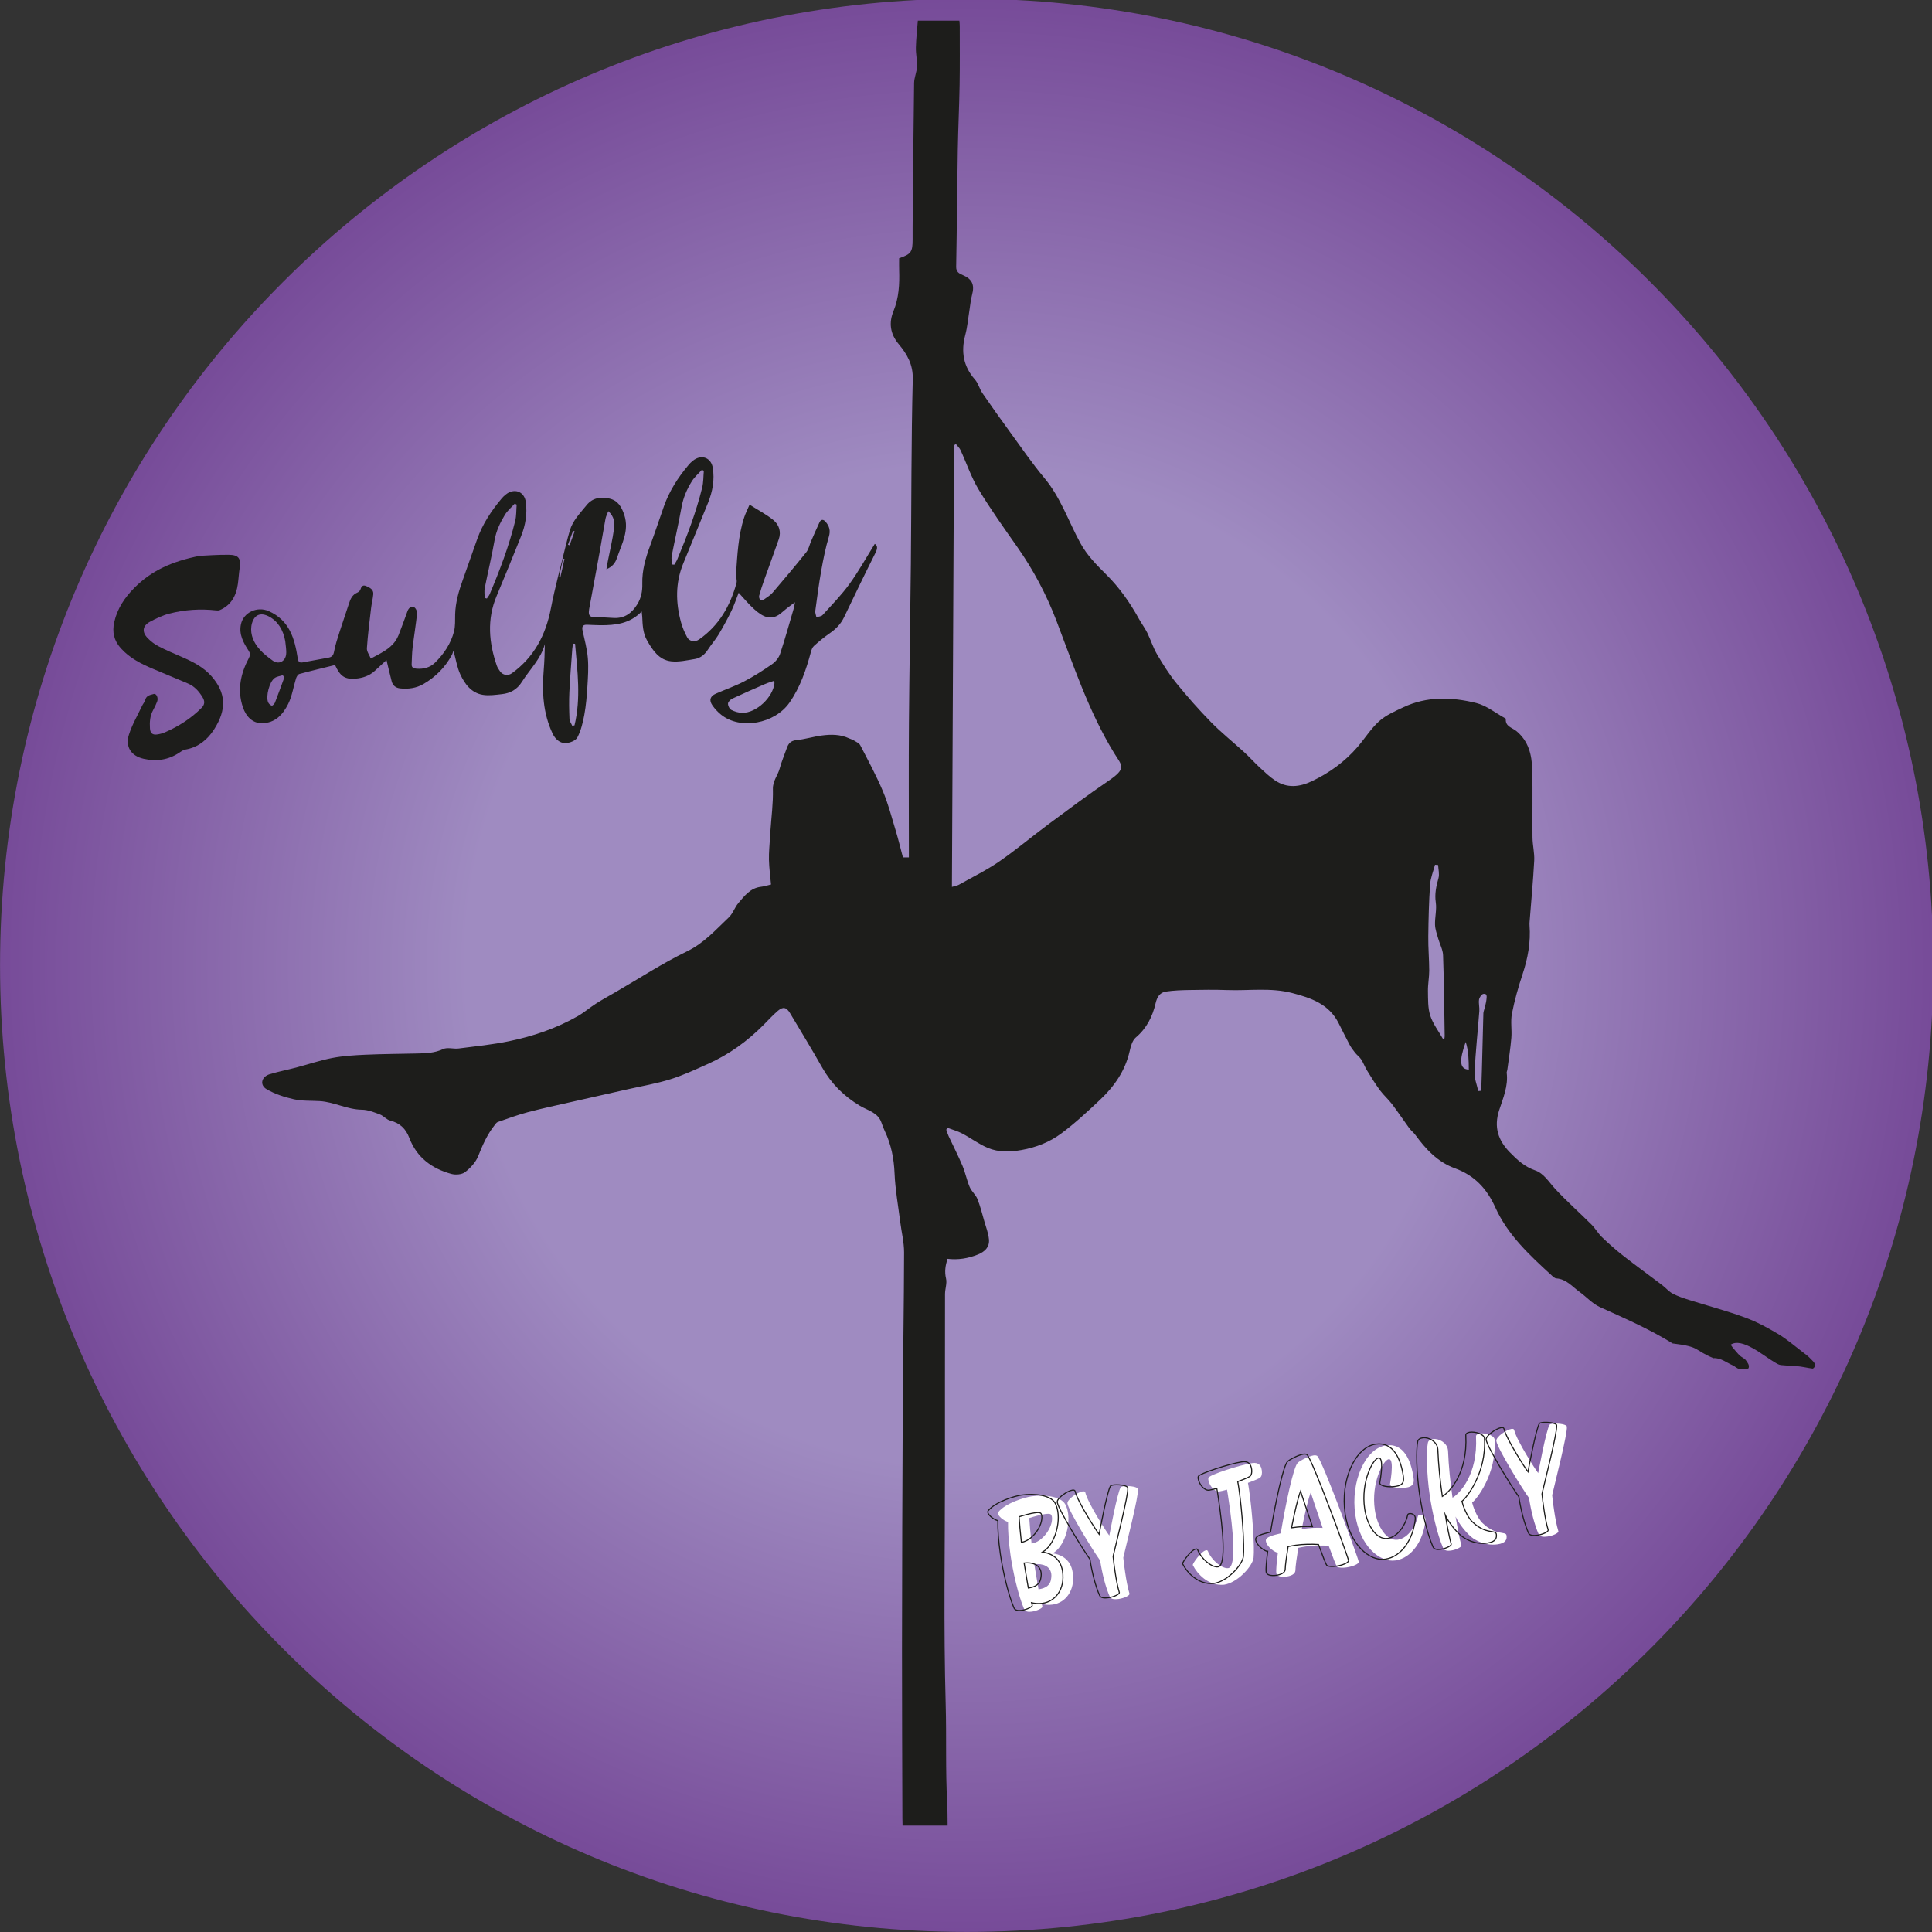
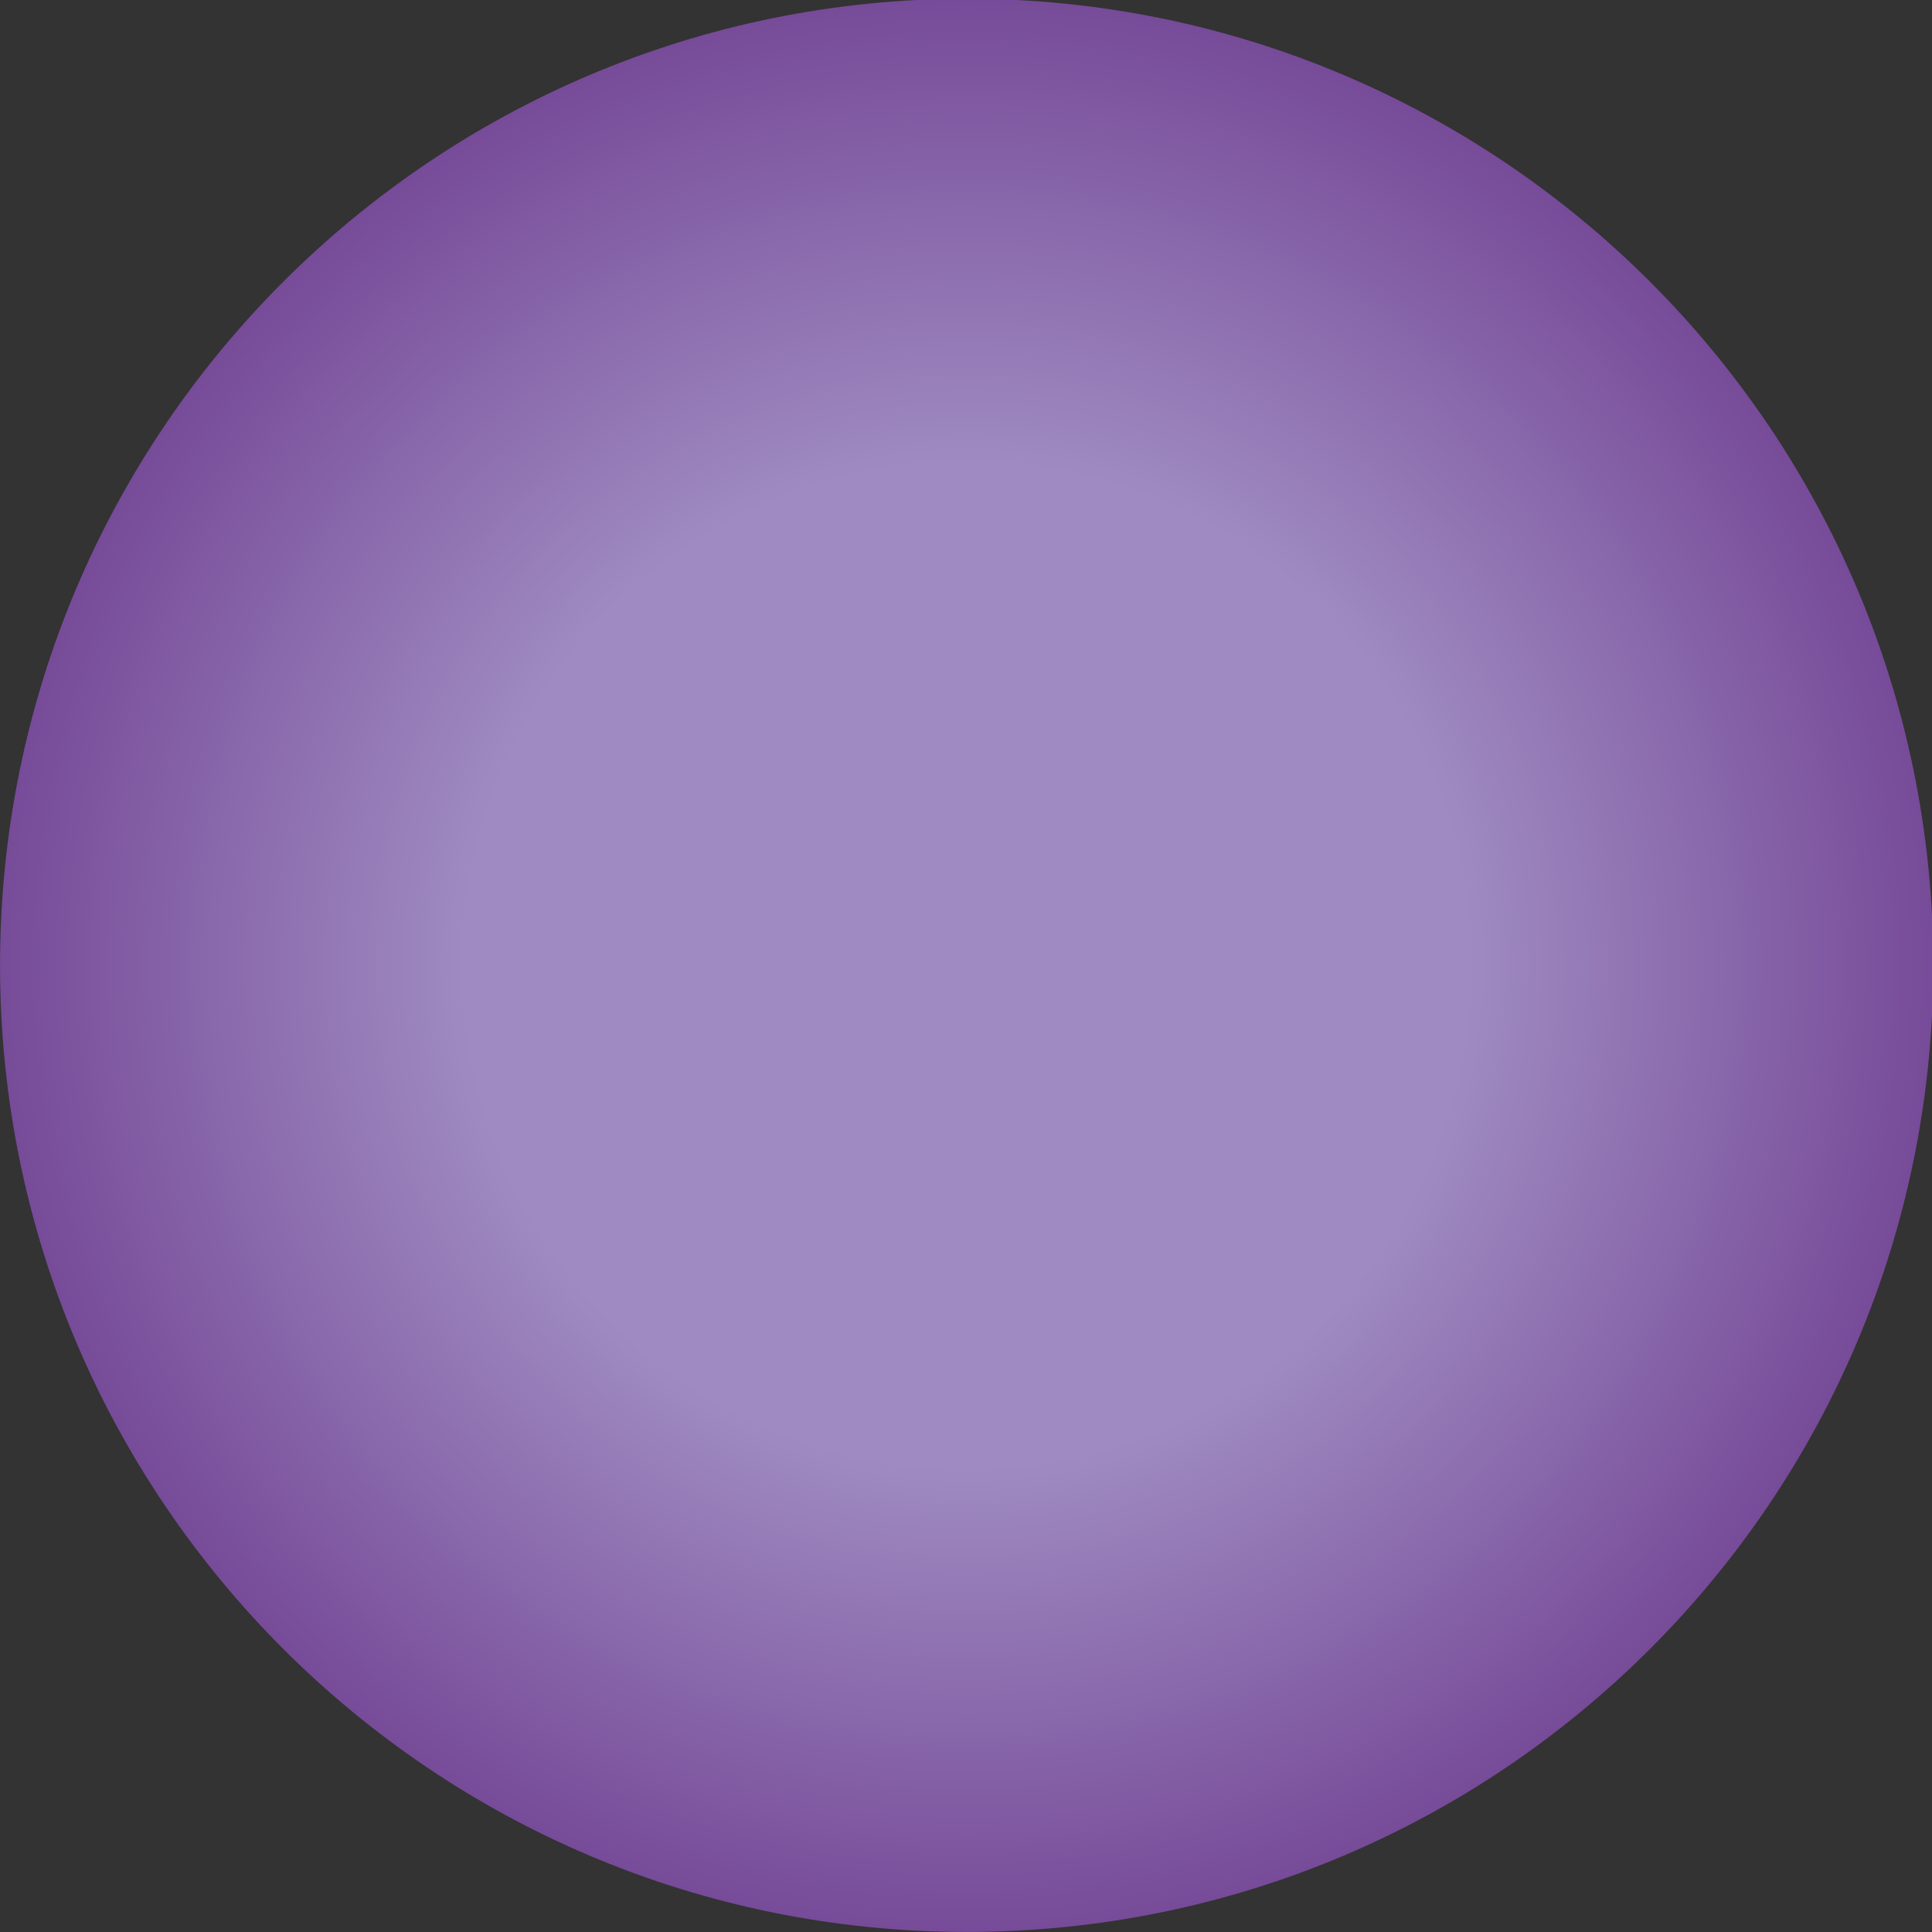
<svg xmlns="http://www.w3.org/2000/svg" xmlns:ns1="http://www.inkscape.org/namespaces/inkscape" xmlns:ns2="http://sodipodi.sourceforge.net/DTD/sodipodi-0.dtd" width="189.468mm" height="189.467mm" viewBox="0 0 189.468 189.467" version="1.1" id="svg636" ns1:version="1.2.1 (9c6d41e410, 2022-07-14)" ns2:docname="LOGO Soulflybyjacky.svg">
  <rect x="0" y="0" width="189.468" height="189.467" fill="#333333" stroke="none" />
  <ns2:namedview id="namedview638" pagecolor="#505050" bordercolor="#eeeeee" borderopacity="1" ns1:showpageshadow="0" ns1:pageopacity="0" ns1:pagecheckerboard="0" ns1:deskcolor="#505050" ns1:document-units="mm" showgrid="false" ns1:zoom="0.37282197" ns1:cx="202.50952" ns1:cy="340.64516" ns1:window-width="1920" ns1:window-height="1017" ns1:window-x="-8" ns1:window-y="-8" ns1:window-maximized="1" ns1:current-layer="layer1" />
  <defs id="defs633">
    <clipPath clipPathUnits="userSpaceOnUse" id="clipPath334">
-       <path d="M 0,573.336 H 575.216 V 0 H 0 Z" id="path332" />
-     </clipPath>
+       </clipPath>
    <clipPath clipPathUnits="userSpaceOnUse" id="clipPath312">
      <path d="M 18.942,287.182 C 18.942,138.874 139.17,18.645 287.479,18.645 v 0 c 148.308,0 268.537,120.229 268.537,268.537 v 0 c 0,148.307 -120.229,268.536 -268.537,268.536 v 0 C 139.17,555.718 18.942,435.489 18.942,287.182" id="path310" />
    </clipPath>
    <radialGradient fx="0" fy="0" cx="0" cy="0" r="1" gradientUnits="userSpaceOnUse" gradientTransform="matrix(268.536,0,0,-268.536,287.479,287.181)" spreadMethod="pad" id="radialGradient324">
      <stop style="stop-opacity:1;stop-color:#9f8bc1" offset="0" id="stop318" />
      <stop style="stop-opacity:1;stop-color:#9f8bc1" offset="0.513" id="stop320" />
      <stop style="stop-opacity:1;stop-color:#764a98" offset="1" id="stop322" />
    </radialGradient>
  </defs>
  <g ns1:label="Ebene 1" ns1:groupmode="layer" id="layer1" transform="translate(-9.439,-44.948)">
    <g id="g306" transform="matrix(0.353,0,0,-0.353,2.757,240.992)">
      <g id="g308" clip-path="url(#clipPath312)">
        <g id="g314">
          <g id="g316">
            <path d="M 18.942,287.182 C 18.942,138.874 139.17,18.645 287.479,18.645 v 0 c 148.308,0 268.537,120.229 268.537,268.537 v 0 c 0,148.307 -120.229,268.536 -268.537,268.536 v 0 C 139.17,555.718 18.942,435.489 18.942,287.182" style="fill:url(#radialGradient324);stroke:none" id="path326" />
          </g>
        </g>
      </g>
    </g>
    <g id="g328" transform="matrix(0.353,0,0,-0.353,2.757,240.992)">
      <g id="g330" clip-path="url(#clipPath334)">
        <g id="g336" transform="translate(426.118,265.904)">
          <path d="M 0,0 C -1.913,-5.45 -1.636,-7.561 0.865,-7.689 0.845,-5.081 0.82,-2.498 0,0 m 3.495,-13.651 c 0.275,0.025 0.549,0.051 0.823,0.078 0.061,1.859 0.129,3.719 0.178,5.58 0.14,5.318 0.265,10.638 0.418,15.955 0.013,0.429 0.204,0.851 0.303,1.278 0.197,0.855 0.474,1.703 0.553,2.569 0.058,0.646 0.287,1.741 -0.871,1.527 C 4.403,13.245 3.802,12.353 3.71,11.754 3.552,10.722 3.868,9.626 3.788,8.573 3.355,2.903 2.746,-2.755 2.461,-8.431 2.374,-10.149 3.127,-11.91 3.495,-13.651 M -6.334,0.88 c 0.148,0.046 0.297,0.092 0.445,0.138 0.019,0.202 0.058,0.404 0.055,0.606 -0.128,7.491 -0.184,14.984 -0.45,22.471 -0.056,1.559 -0.921,3.081 -1.357,4.636 -0.352,1.257 -0.833,2.531 -0.875,3.809 -0.067,2.072 0.507,4.203 0.209,6.219 -0.355,2.4 0.13,4.52 0.753,6.758 0.31,1.112 -0.048,2.411 -0.103,3.626 -0.286,0.026 -0.572,0.053 -0.859,0.08 -0.477,-1.83 -1.247,-3.64 -1.373,-5.494 -0.327,-4.819 -0.445,-9.656 -0.501,-14.488 -0.036,-3.137 0.254,-6.276 0.262,-9.415 0.004,-1.907 -0.389,-3.817 -0.355,-5.721 0.04,-2.277 -0.043,-4.676 0.641,-6.791 0.739,-2.284 2.303,-4.3 3.508,-6.434 m -135.288,165.215 c -0.175,-0.103 -0.35,-0.206 -0.525,-0.309 -0.195,-40.808 -0.389,-81.616 -0.585,-122.72 0.899,0.271 1.464,0.338 1.923,0.596 3.748,2.104 7.642,4.005 11.172,6.432 4.694,3.226 9.061,6.925 13.642,10.322 5.502,4.082 10.988,8.197 16.654,12.043 5.285,3.588 3.862,4.225 1.697,7.752 -7.083,11.537 -11.279,24.334 -16.08,36.866 -2.769,7.229 -6.35,14.007 -10.799,20.351 -3.708,5.287 -7.475,10.554 -10.81,16.074 -2.055,3.403 -3.328,7.275 -5.007,10.912 -0.288,0.624 -0.847,1.124 -1.282,1.681 m -14.825,-383.797 c -0.015,0.676 -0.042,1.351 -0.044,2.027 -0.042,15.661 -0.127,31.322 -0.109,46.983 0.025,22.27 0.089,44.54 0.207,66.809 0.077,14.467 0.343,28.934 0.371,43.401 0.005,2.819 -0.713,5.637 -1.068,8.46 -0.567,4.508 -1.393,9.009 -1.579,13.535 -0.17,4.135 -0.95,8.003 -2.706,11.714 -0.353,0.746 -0.654,1.521 -0.915,2.305 -0.959,2.877 -3.81,3.417 -5.974,4.71 -4.472,2.671 -7.977,6.161 -10.545,10.703 -2.865,5.069 -5.903,10.041 -8.888,15.043 -0.982,1.646 -1.934,1.891 -3.349,0.688 -1.43,-1.217 -2.703,-2.62 -4.03,-3.956 -4.465,-4.494 -9.524,-8.163 -15.304,-10.766 -3.468,-1.561 -6.941,-3.188 -10.558,-4.32 -3.894,-1.219 -7.957,-1.899 -11.949,-2.802 -5.134,-1.162 -10.272,-2.301 -15.404,-3.471 -4.1,-0.934 -8.218,-1.806 -12.281,-2.882 -2.823,-0.748 -5.574,-1.775 -8.338,-2.733 -0.355,-0.122 -0.622,-0.557 -0.882,-0.885 -2.051,-2.583 -3.341,-5.53 -4.554,-8.589 -0.68,-1.717 -2.152,-3.299 -3.647,-4.449 -0.889,-0.683 -2.624,-0.814 -3.791,-0.498 -5.425,1.472 -9.623,4.574 -11.689,10.001 -0.972,2.552 -2.591,4.139 -5.287,4.813 -1.043,0.26 -1.861,1.337 -2.9,1.724 -1.608,0.602 -3.315,1.289 -4.986,1.307 -4.104,0.043 -7.728,2.164 -11.754,2.393 -2.392,0.137 -4.849,-0.003 -7.156,0.513 -2.606,0.584 -5.264,1.445 -7.55,2.782 -2.024,1.184 -1.46,3.484 0.854,4.183 2.445,0.738 4.966,1.222 7.44,1.871 3.313,0.87 6.576,1.993 9.932,2.634 3.001,0.573 6.094,0.762 9.156,0.898 4.775,0.214 9.558,0.238 14.337,0.345 2.487,0.056 4.911,0.105 7.297,1.228 1.196,0.563 2.883,-0.018 4.318,0.165 4.692,0.596 9.419,1.074 14.043,2.027 6.674,1.376 13.116,3.567 19.067,6.968 1.759,1.005 3.31,2.364 5.023,3.456 1.79,1.142 3.658,2.163 5.496,3.227 6.585,3.813 12.991,7.995 19.82,11.303 4.735,2.293 7.985,6.01 11.606,9.431 1.127,1.064 1.626,2.764 2.65,3.971 1.707,2.013 3.346,4.209 6.314,4.537 0.809,0.089 1.599,0.357 2.766,0.628 -0.2,2.25 -0.519,4.552 -0.575,6.86 -0.05,2.099 0.184,4.205 0.296,6.307 0.03,0.559 0.072,1.118 0.11,1.676 0.263,3.892 0.79,7.791 0.69,11.675 -0.059,2.283 1.366,3.776 1.883,5.706 0.515,1.921 1.316,3.763 1.97,5.647 0.447,1.29 1.093,2.087 2.67,2.244 2.384,0.238 4.715,0.976 7.096,1.287 2.552,0.333 5.127,0.34 7.551,-0.802 0.433,-0.205 0.918,-0.316 1.317,-0.568 0.638,-0.402 1.479,-0.754 1.791,-1.357 2.182,-4.216 4.452,-8.405 6.29,-12.773 1.485,-3.527 2.448,-7.279 3.56,-10.957 0.737,-2.44 1.33,-4.924 1.995,-7.414 h 1.652 v 1.831 c 0,11.841 -0.072,23.682 0.018,35.522 0.112,14.721 0.392,29.44 0.537,44.16 0.169,17.115 0.093,34.236 0.53,51.343 0.106,4.142 -1.641,7.025 -3.936,9.772 -2.402,2.877 -2.719,5.962 -1.439,9.092 1.525,3.731 1.712,7.512 1.589,11.404 -0.036,1.122 -0.005,2.246 -0.005,3.33 3.358,1.166 3.746,1.723 3.748,5.269 0,1.184 -0.01,2.369 0.001,3.553 0.123,13.285 0.222,26.571 0.412,39.856 0.021,1.518 0.736,3.022 0.802,4.546 0.076,1.771 -0.347,3.559 -0.306,5.334 0.056,2.444 0.344,4.882 0.542,7.447 h 11.54 c 0.034,-0.451 0.102,-0.931 0.102,-1.412 -10e-4,-5.469 0.054,-10.939 -0.038,-16.407 -0.102,-6.052 -0.404,-12.101 -0.506,-18.153 -0.181,-10.804 -0.249,-21.61 -0.45,-32.413 -0.025,-1.351 0.766,-1.833 1.651,-2.205 2.793,-1.176 3.54,-2.722 2.743,-5.664 -0.358,-1.323 -0.468,-2.715 -0.689,-4.075 -0.38,-2.339 -0.574,-4.728 -1.179,-7.008 -1.233,-4.645 -0.534,-8.72 2.705,-12.389 0.914,-1.036 1.241,-2.567 2.041,-3.731 2.519,-3.666 5.101,-7.289 7.722,-10.883 3.119,-4.277 6.111,-8.667 9.505,-12.717 4.523,-5.397 6.694,-12.018 9.986,-18.051 1.859,-3.408 4.518,-6.093 7.212,-8.763 3.681,-3.648 6.601,-7.832 9.094,-12.346 0.719,-1.303 1.634,-2.503 2.291,-3.833 0.97,-1.96 1.613,-4.098 2.715,-5.973 1.632,-2.777 3.358,-5.541 5.383,-8.035 3.045,-3.752 6.255,-7.393 9.638,-10.842 2.893,-2.949 6.152,-5.537 9.204,-8.334 1.492,-1.368 2.843,-2.889 4.329,-4.265 1.349,-1.25 2.7,-2.538 4.217,-3.561 3.326,-2.244 6.797,-1.871 10.265,-0.223 4.876,2.319 9.163,5.431 12.691,9.527 2.028,2.356 3.701,5.079 5.986,7.135 1.864,1.675 4.335,2.739 6.649,3.839 6.584,3.132 13.515,2.895 20.321,1.214 2.828,-0.698 5.32,-2.756 7.965,-4.198 0.096,-0.053 0.258,-0.145 0.253,-0.206 -0.192,-2.118 1.736,-2.418 2.891,-3.354 3.409,-2.764 4.337,-6.625 4.444,-10.674 0.167,-6.311 0.002,-12.63 0.076,-18.944 0.024,-2.145 0.591,-4.3 0.477,-6.427 C 18.734,44.692 18.195,39.048 17.755,33.398 17.729,33.061 17.713,32.72 17.738,32.384 18.093,27.721 17.275,23.254 15.807,18.827 14.616,15.241 13.577,11.578 12.85,7.875 12.422,5.701 12.869,3.371 12.683,1.131 12.435,-1.843 11.954,-4.798 11.565,-7.76 11.53,-8.033 11.361,-8.311 11.394,-8.568 c 0.463,-3.698 -1.013,-7.063 -2.097,-10.399 -1.523,-4.684 -0.283,-8.371 2.942,-11.679 2.045,-2.098 4.112,-4.028 7.073,-5.047 2.412,-0.83 3.825,-3.276 5.574,-5.158 3.192,-3.435 6.722,-6.554 10.046,-9.873 1.082,-1.08 1.848,-2.482 2.95,-3.539 1.897,-1.818 3.874,-3.57 5.943,-5.188 3.528,-2.758 7.162,-5.379 10.733,-8.084 1.006,-0.763 1.845,-1.803 2.939,-2.382 1.457,-0.771 3.065,-1.289 4.648,-1.788 5.124,-1.616 10.334,-2.986 15.376,-4.823 3.221,-1.174 6.307,-2.833 9.263,-4.595 2.466,-1.47 4.661,-3.396 6.961,-5.14 0.744,-0.564 1.505,-1.133 2.133,-1.817 0.431,-0.469 1.186,-1.069 1.161,-1.693 0.052,-0.39 -0.261,-0.832 -0.614,-0.985 -1.174,0.133 -3.176,0.598 -4.353,0.672 -1.805,0.114 -2.703,0.134 -4.501,0.31 -0.639,0.062 -1.265,0.497 -1.85,0.84 -3.062,1.798 -8.949,6.925 -12.104,4.822 0.327,-0.596 2.26,-2.791 2.526,-3.028 0.541,-0.478 1.318,-0.754 1.715,-1.315 0.464,-0.654 1.061,-1.372 0.729,-2.189 -0.534,-0.475 -1.736,-0.308 -2.663,-0.166 -0.607,0.093 -1.116,0.697 -1.719,0.958 -1.779,0.769 -3.307,2.125 -5.38,2 -5.609,2.337 -3.506,3.155 -11.336,4.09 -6.372,3.964 -13.303,6.974 -20.2,10.1 -2.088,0.947 -3.736,2.837 -5.646,4.211 -2.023,1.455 -3.663,3.567 -6.457,3.76 -0.48,0.033 -0.972,0.528 -1.376,0.899 -6.066,5.553 -12.142,11.182 -15.579,18.817 -2.359,5.242 -5.793,8.896 -11.226,10.868 -4.75,1.724 -8.094,5.297 -11.006,9.303 -0.483,0.665 -1.182,1.174 -1.667,1.838 -1.62,2.215 -3.136,4.508 -4.796,6.692 -1.029,1.353 -2.348,2.49 -3.356,3.856 -1.288,1.746 -2.429,3.607 -3.566,5.458 -0.614,0.998 -1.017,2.127 -1.65,3.111 -0.432,0.674 -1.138,1.165 -1.644,1.8 -0.572,0.717 -1.135,1.461 -1.566,2.267 -1.075,2.011 -2.063,4.067 -3.104,6.096 -2.688,5.233 -7.613,6.909 -12.845,8.274 -5.988,1.562 -12.046,0.603 -18.068,0.824 -3.498,0.128 -7.005,0.078 -10.506,0.014 -2.176,-0.039 -4.369,-0.114 -6.516,-0.433 -1.692,-0.25 -2.469,-1.563 -2.854,-3.22 -0.865,-3.727 -2.489,-6.985 -5.525,-9.555 -0.967,-0.82 -1.395,-2.478 -1.705,-3.836 -1.237,-5.417 -4.261,-9.739 -8.199,-13.443 -3.481,-3.274 -6.994,-6.563 -10.826,-9.395 -3.204,-2.37 -6.927,-3.847 -10.99,-4.568 -3.232,-0.575 -6.357,-0.654 -9.306,0.558 -2.518,1.034 -4.75,2.743 -7.177,4.024 -1.252,0.661 -2.653,1.038 -3.987,1.544 l -0.456,-0.46 c 0.216,-0.6 0.388,-1.221 0.656,-1.796 1.279,-2.75 2.673,-5.451 3.849,-8.244 0.805,-1.911 1.195,-3.996 2.005,-5.905 0.508,-1.196 1.665,-2.121 2.149,-3.322 0.802,-1.995 1.318,-4.107 1.914,-6.183 0.483,-1.679 1.141,-3.355 1.295,-5.072 0.187,-2.095 -1.108,-3.388 -3.114,-4.195 -2.707,-1.088 -5.474,-1.522 -8.409,-1.182 -0.584,-1.888 -0.858,-3.574 -0.399,-5.489 0.318,-1.331 -0.284,-2.855 -0.287,-4.293 -0.027,-16.521 -0.018,-33.041 -0.016,-49.563 0.001,-21.482 -0.402,-42.976 0.202,-64.442 0.257,-9.139 -0.084,-18.28 0.42,-27.408 0.114,-2.079 0.081,-4.165 0.116,-6.248 z" style="fill:#1d1d1b;fill-opacity:1;fill-rule:nonzero;stroke:none" id="path338" />
        </g>
        <g id="g340" transform="translate(310.984,118.145)">
          <path d="m 0,0 c -0.306,2.1 -2.3,2.919 -4.709,2.644 0.338,-2.056 0.747,-4.598 1.166,-6.949 1.163,0.169 2.939,0.581 3.399,2.409 C 0.02,-1.183 0.083,-0.56 0,0 m -1.763,16.585 c -1.314,-0.191 -3.042,-0.672 -4.321,-1.091 l -0.025,-0.079 c 0.093,-1.439 0.327,-4.353 0.64,-7.023 3.11,0.453 6.051,4.707 5.651,7.444 -0.043,0.299 -0.157,0.549 -0.328,0.679 -0.259,0.192 -0.869,0.179 -1.617,0.07 m 6.426,0.284 C 5.237,12.936 3.542,7.482 0.398,5.685 1.92,5.486 5.345,4.569 5.962,0.333 6.709,-4.802 3.815,-8.055 0.443,-8.546 c -1.312,-0.191 -2.411,-0.008 -3.087,0.162 0.076,-0.258 0.152,-0.515 0.184,-0.738 0.067,-0.452 -1.587,-1.19 -2.936,-1.386 -0.974,-0.142 -1.836,0.002 -2.124,0.65 -1.74,4.071 -3.162,10.674 -3.785,14.949 -0.55,3.784 -0.746,6.972 -0.705,9.312 -1.442,0.442 -2.689,1.638 -2.791,2.351 -0.024,0.149 -0.002,0.267 0.095,0.395 2.039,2.556 7.514,4.118 9.164,4.359 3.935,0.572 8.163,-0.073 9.379,-2.117 0.409,-0.704 0.689,-1.584 0.826,-2.522" style="fill:#ffffff;fill-opacity:1;fill-rule:nonzero;stroke:none" id="path342" />
        </g>
        <g id="g344" transform="translate(335.072,141.67)">
          <path d="m 0,0 c 0.261,-1.798 -3.407,-16.034 -4.078,-19.043 0.126,-1.394 0.324,-2.746 0.515,-4.058 0.316,-2.171 0.696,-4.261 1.216,-5.982 0.065,-0.451 -1.394,-1.201 -3.007,-1.436 -1.086,-0.158 -2.168,-0.085 -2.46,0.601 -1.141,2.588 -2.094,6.239 -2.695,10.096 -1.908,2.59 -8.784,13.799 -9.079,15.822 -0.164,1.124 2.831,3.169 4.216,3.37 0.376,0.054 0.655,-0.019 0.731,-0.278 0.703,-2.995 5.981,-11.108 6.683,-11.998 0,0 2.225,12.071 3.175,13.433 0.063,0.088 0.315,0.203 0.687,0.258 1.163,0.169 3.482,0.007 4.031,-0.603 C -0.06,0.146 -0.011,0.076 0,0" style="fill:#ffffff;fill-opacity:1;fill-rule:nonzero;stroke:none" id="path346" />
        </g>
        <g id="g348" transform="translate(365.621,143.406)">
          <path d="m 0,0 c 0.129,-0.632 0.232,-1.345 0.347,-2.131 0.905,-6.223 1.533,-15.778 1.226,-18.654 -0.266,-2.374 -4.46,-6.965 -8.208,-7.512 -4.418,-0.414 -7.497,3.119 -8.629,5.364 -0.005,0.038 -0.047,0.071 -0.052,0.107 -0.067,0.452 2.377,3.909 3.727,4.104 0.225,0.034 0.353,-0.062 0.45,-0.203 0.988,-2.573 3.984,-5.008 5.67,-4.762 2.437,0.355 1.195,11.501 0.207,18.288 -0.252,1.724 -0.443,3.036 -0.55,3.516 -0.846,-0.235 -1.584,-0.421 -2.11,-0.497 -1.349,-0.197 -2.843,1.652 -3.073,3.227 -0.033,0.225 -0.022,0.418 0.03,0.578 0.267,0.804 8.742,3.57 12.154,4.068 C 3.025,5.76 3.66,4.818 3.862,3.434 3.977,2.645 3.83,1.819 3.417,1.491 3.151,1.225 1.744,0.635 0,0" style="fill:#ffffff;fill-opacity:1;fill-rule:nonzero;stroke:none" id="path350" />
        </g>
        <g id="g352" transform="translate(383.071,140.74)">
          <path d="m 0,0 c -0.75,-1.945 -1.688,-6.024 -2.5,-10.162 2.21,0.322 4.262,0.429 5.81,0.311 C 1.589,-4.858 0,0 0,0 m 9.923,-20.829 c -1.085,-0.159 -2.125,-0.119 -2.593,0.197 -0.258,0.192 -1.191,2.656 -2.342,5.82 -1.778,0.124 -4.262,0.106 -6.323,-0.194 -0.75,-0.11 -1.458,-0.25 -2.127,-0.387 -0.437,-2.78 -0.783,-5.127 -0.801,-6.316 -0.05,-0.963 -1.202,-1.477 -2.439,-1.656 -1.536,-0.223 -2.731,0.099 -2.846,0.886 -0.124,0.861 0.061,2.994 0.424,5.763 -0.599,-0.086 -3.089,1.503 -3.341,3.227 -0.17,1.161 2.026,1.599 4.13,2.133 1.385,8.355 3.575,18.549 4.723,19.596 0.603,0.587 2.952,1.809 4.409,2.06 0.412,0.06 0.765,-0.004 0.974,-0.128 1.364,-0.948 11.396,-28.31 11.555,-29.398 0.097,-0.675 -1.715,-1.357 -3.403,-1.603" style="fill:#ffffff;fill-opacity:1;fill-rule:nonzero;stroke:none" id="path354" />
        </g>
        <g id="g356" transform="translate(406.597,121.854)">
          <path d="m 0,0 c -4.348,-0.634 -9.883,3.997 -11.143,12.652 -1.355,9.297 2.745,18.464 8.516,19.306 4.986,0.726 6.982,-4.303 7.653,-8.913 0.196,-1.348 0.135,-2.507 -2.188,-2.845 -1.875,-0.273 -4.222,0.075 -4.342,0.9 -0.011,0.074 -0.017,0.111 0.01,0.192 0.358,2.005 0.625,4.377 0.429,5.727 -0.11,0.75 -0.362,1.172 -0.812,1.108 -1.499,-0.22 -4.936,-6.575 -3.838,-14.108 0.687,-4.723 3.295,-8.707 6.406,-8.253 2.962,0.431 5.103,4.11 5.554,6.55 0.016,0.155 0.223,0.298 0.485,0.336 0.562,0.083 1.485,-0.203 1.609,-1.063 C 8.357,11.474 8.373,11.362 8.357,11.207 7.799,5.575 4.573,0.666 0,0" style="fill:#ffffff;fill-opacity:1;fill-rule:nonzero;stroke:none" id="path358" />
        </g>
        <g id="g360" transform="translate(427.902,137.933)">
          <path d="m 0,0 c 0.207,-0.89 1.249,-4.105 2.897,-5.703 3.789,-3.658 6.471,-2.12 6.662,-3.432 0.164,-1.125 -0.223,-2.137 -2.473,-2.466 -1.61,-0.235 -3.925,-0.113 -6.404,1.403 -2.012,1.2 -4.485,4.513 -5.284,6.312 0.519,-3.024 1.094,-6.193 1.63,-8.029 0.06,-0.414 -1.32,-1.189 -2.931,-1.426 -0.975,-0.141 -1.837,0.004 -2.123,0.651 -1.726,3.959 -3.124,10.414 -3.747,14.685 -0.894,6.148 -0.961,12.378 -0.517,14.584 0.132,0.671 0.706,0.944 1.417,1.049 1.686,0.245 3.865,-1.043 4.137,-2.917 0.018,-0.113 0.029,-0.187 0.045,-0.3 0.178,-4.375 0.617,-8.712 1.251,-13.061 1.903,1.117 7.079,6.314 6.519,16.986 -0.028,0.457 0.429,0.752 1.064,0.844 1.575,0.23 3.939,-0.497 4.108,-1.659 C 6.899,7.815 1.079,0.729 0,0" style="fill:#ffffff;fill-opacity:1;fill-rule:nonzero;stroke:none" id="path362" />
        </g>
        <g id="g364" transform="translate(454.216,159.026)">
          <path d="m 0,0 c 0.263,-1.798 -3.404,-16.034 -4.077,-19.043 0.127,-1.394 0.323,-2.746 0.514,-4.059 0.317,-2.171 0.699,-4.26 1.216,-5.981 0.068,-0.452 -1.394,-1.202 -3.005,-1.437 -1.086,-0.158 -2.169,-0.084 -2.461,0.602 -1.141,2.588 -2.095,6.239 -2.695,10.096 -1.907,2.589 -8.783,13.799 -9.078,15.821 -0.164,1.125 2.829,3.169 4.216,3.371 0.375,0.054 0.653,-0.02 0.729,-0.279 0.705,-2.994 5.982,-11.107 6.685,-11.998 0,0 2.223,12.072 3.173,13.434 0.063,0.088 0.315,0.203 0.689,0.257 1.162,0.169 3.483,0.007 4.03,-0.602 C -0.058,0.146 -0.011,0.075 0,0" style="fill:#ffffff;fill-opacity:1;fill-rule:nonzero;stroke:none" id="path366" />
        </g>
        <g id="g368" transform="translate(308.154,118.501)">
          <path d="m 0,0 c -0.306,2.1 -2.3,2.917 -4.709,2.644 0.338,-2.056 0.747,-4.598 1.166,-6.949 1.162,0.169 2.939,0.581 3.399,2.408 C 0.021,-1.185 0.083,-0.562 0,0 Z m -1.764,16.583 c -1.311,-0.191 -3.041,-0.672 -4.319,-1.089 l -0.026,-0.081 c 0.093,-1.437 0.327,-4.351 0.64,-7.023 3.11,0.453 6.051,4.707 5.653,7.444 -0.045,0.301 -0.157,0.551 -0.33,0.681 -0.257,0.19 -0.869,0.177 -1.618,0.068 z m 6.427,0.286 C 5.237,12.934 3.542,7.482 0.398,5.685 1.92,5.484 5.345,4.567 5.962,0.333 6.709,-4.804 3.815,-8.057 0.443,-8.548 c -1.312,-0.191 -2.412,-0.008 -3.087,0.163 0.076,-0.259 0.152,-0.514 0.186,-0.739 0.064,-0.45 -1.589,-1.188 -2.937,-1.386 -0.975,-0.14 -1.837,0.002 -2.124,0.65 -1.741,4.071 -3.163,10.675 -3.786,14.949 -0.55,3.784 -0.747,6.972 -0.705,9.312 -1.442,0.444 -2.689,1.64 -2.791,2.351 -0.022,0.151 -0.002,0.268 0.095,0.395 2.039,2.556 7.513,4.12 9.164,4.359 3.935,0.574 8.162,-0.073 9.379,-2.117 0.408,-0.704 0.689,-1.582 0.826,-2.52 z" style="fill:none;stroke:#1d1d1b;stroke-width:0.3;stroke-linecap:butt;stroke-linejoin:miter;stroke-miterlimit:10;stroke-dasharray:none;stroke-opacity:1" id="path370" />
        </g>
        <g id="g372" transform="translate(332.241,142.027)">
-           <path d="m 0,0 c 0.261,-1.798 -3.407,-16.036 -4.078,-19.043 0.128,-1.396 0.324,-2.746 0.515,-4.058 0.316,-2.173 0.696,-4.261 1.216,-5.985 0.067,-0.45 -1.395,-1.199 -3.007,-1.433 -1.087,-0.158 -2.168,-0.086 -2.46,0.598 -1.141,2.591 -2.095,6.24 -2.696,10.095 -1.907,2.594 -8.783,13.801 -9.078,15.824 -0.164,1.124 2.83,3.169 4.216,3.372 0.376,0.054 0.653,-0.019 0.73,-0.279 0.704,-2.996 5.982,-11.107 6.686,-11.997 0,0 2.223,12.071 3.171,13.433 0.065,0.088 0.317,0.2 0.691,0.256 1.16,0.169 3.48,0.009 4.029,-0.601 C -0.06,0.144 -0.011,0.075 0,0 Z" style="fill:none;stroke:#1d1d1b;stroke-width:0.3;stroke-linecap:butt;stroke-linejoin:miter;stroke-miterlimit:10;stroke-dasharray:none;stroke-opacity:1" id="path374" />
+           <path d="m 0,0 c 0.261,-1.798 -3.407,-16.036 -4.078,-19.043 0.128,-1.396 0.324,-2.746 0.515,-4.058 0.316,-2.173 0.696,-4.261 1.216,-5.985 0.067,-0.45 -1.395,-1.199 -3.007,-1.433 -1.087,-0.158 -2.168,-0.086 -2.46,0.598 -1.141,2.591 -2.095,6.24 -2.696,10.095 -1.907,2.594 -8.783,13.801 -9.078,15.824 -0.164,1.124 2.83,3.169 4.216,3.372 0.376,0.054 0.653,-0.019 0.73,-0.279 0.704,-2.996 5.982,-11.107 6.686,-11.997 0,0 2.223,12.071 3.171,13.433 0.065,0.088 0.317,0.2 0.691,0.256 1.16,0.169 3.48,0.009 4.029,-0.601 C -0.06,0.144 -0.011,0.075 0,0 " style="fill:none;stroke:#1d1d1b;stroke-width:0.3;stroke-linecap:butt;stroke-linejoin:miter;stroke-miterlimit:10;stroke-dasharray:none;stroke-opacity:1" id="path374" />
        </g>
        <g id="g376" transform="translate(362.79,143.761)">
-           <path d="m 0,0 c 0.129,-0.633 0.232,-1.344 0.347,-2.132 0.907,-6.222 1.533,-15.777 1.224,-18.654 -0.266,-2.372 -4.458,-6.965 -8.206,-7.51 -4.416,-0.416 -7.497,3.117 -8.627,5.364 -0.008,0.036 -0.049,0.069 -0.054,0.107 -0.067,0.45 2.377,3.907 3.727,4.102 0.225,0.034 0.354,-0.062 0.451,-0.203 0.987,-2.571 3.983,-5.006 5.669,-4.76 2.437,0.355 1.195,11.501 0.207,18.286 -0.252,1.724 -0.443,3.036 -0.55,3.518 -0.847,-0.239 -1.584,-0.421 -2.11,-0.499 -1.349,-0.195 -2.843,1.654 -3.072,3.229 -0.034,0.223 -0.023,0.416 0.031,0.576 0.264,0.805 8.74,3.57 12.152,4.067 C 3.025,5.759 3.66,4.817 3.863,3.431 3.977,2.644 3.829,1.818 3.417,1.492 3.151,1.223 1.744,0.634 0,0 Z" style="fill:none;stroke:#1d1d1b;stroke-width:0.3;stroke-linecap:butt;stroke-linejoin:miter;stroke-miterlimit:10;stroke-dasharray:none;stroke-opacity:1" id="path378" />
-         </g>
+           </g>
        <g id="g380" transform="translate(380.24,141.096)">
-           <path d="m 0,0 c -0.75,-1.947 -1.688,-6.024 -2.5,-10.164 2.21,0.322 4.262,0.431 5.81,0.313 C 1.589,-4.858 0,0 0,0 Z m 9.923,-20.831 c -1.087,-0.159 -2.126,-0.119 -2.593,0.197 -0.258,0.194 -1.192,2.658 -2.342,5.821 -1.776,0.125 -4.263,0.107 -6.323,-0.193 -0.751,-0.11 -1.458,-0.251 -2.127,-0.388 -0.436,-2.78 -0.783,-5.127 -0.801,-6.317 -0.05,-0.965 -1.2,-1.476 -2.439,-1.656 -1.536,-0.223 -2.731,0.099 -2.846,0.888 -0.125,0.861 0.061,2.994 0.424,5.763 -0.599,-0.088 -3.09,1.503 -3.34,3.227 -0.169,1.161 2.025,1.596 4.129,2.133 1.385,8.353 3.573,18.547 4.723,19.594 0.603,0.585 2.951,1.809 4.407,2.06 0.414,0.058 0.767,-0.002 0.976,-0.126 1.364,-0.95 11.396,-28.31 11.555,-29.399 0.099,-0.674 -1.715,-1.358 -3.403,-1.604 z" style="fill:none;stroke:#1d1d1b;stroke-width:0.3;stroke-linecap:butt;stroke-linejoin:miter;stroke-miterlimit:10;stroke-dasharray:none;stroke-opacity:1" id="path382" />
-         </g>
+           </g>
        <g id="g384" transform="translate(403.766,122.21)">
          <path d="m 0,0 c -4.348,-0.634 -9.882,3.993 -11.143,12.65 -1.355,9.295 2.744,18.466 8.517,19.306 4.985,0.728 6.98,-4.301 7.652,-8.911 0.196,-1.35 0.135,-2.507 -2.188,-2.845 -1.876,-0.274 -4.222,0.073 -4.343,0.898 -0.011,0.075 -0.016,0.113 0.011,0.192 0.358,2.007 0.624,4.379 0.429,5.729 -0.11,0.748 -0.362,1.172 -0.812,1.108 -1.499,-0.22 -4.936,-6.579 -3.84,-14.112 0.689,-4.722 3.297,-8.704 6.408,-8.251 2.962,0.431 5.105,4.112 5.553,6.55 0.016,0.155 0.225,0.3 0.486,0.338 0.563,0.083 1.485,-0.205 1.611,-1.067 C 8.357,11.472 8.373,11.358 8.359,11.204 7.799,5.573 4.572,0.665 0,0 Z" style="fill:none;stroke:#1d1d1b;stroke-width:0.3;stroke-linecap:butt;stroke-linejoin:miter;stroke-miterlimit:10;stroke-dasharray:none;stroke-opacity:1" id="path386" />
        </g>
        <g id="g388" transform="translate(425.071,138.287)">
          <path d="m 0,0 c 0.207,-0.89 1.249,-4.105 2.897,-5.703 3.789,-3.656 6.471,-2.118 6.663,-3.43 0.163,-1.127 -0.224,-2.138 -2.473,-2.466 -1.61,-0.235 -3.925,-0.113 -6.405,1.401 -2.012,1.202 -4.484,4.514 -5.284,6.312 0.519,-3.026 1.095,-6.193 1.631,-8.029 0.059,-0.412 -1.319,-1.189 -2.931,-1.424 -0.976,-0.141 -1.838,0 -2.124,0.649 -1.726,3.959 -3.124,10.416 -3.746,14.687 -0.895,6.148 -0.961,12.378 -0.517,14.584 0.131,0.669 0.706,0.944 1.416,1.049 1.686,0.245 3.866,-1.045 4.139,-2.919 0.016,-0.111 0.027,-0.187 0.043,-0.299 0.178,-4.378 0.618,-8.715 1.251,-13.062 1.904,1.119 7.082,6.314 6.52,16.987 -0.029,0.456 0.428,0.753 1.064,0.845 1.574,0.23 3.939,-0.497 4.108,-1.66 C 6.899,7.817 1.082,0.73 0,0 Z" style="fill:none;stroke:#1d1d1b;stroke-width:0.3;stroke-linecap:butt;stroke-linejoin:miter;stroke-miterlimit:10;stroke-dasharray:none;stroke-opacity:1" id="path390" />
        </g>
        <g id="g392" transform="translate(451.386,159.381)">
          <path d="m 0,0 c 0.263,-1.797 -3.405,-16.035 -4.076,-19.042 0.126,-1.396 0.323,-2.747 0.514,-4.059 0.317,-2.173 0.697,-4.261 1.217,-5.985 0.065,-0.45 -1.396,-1.198 -3.008,-1.433 -1.086,-0.158 -2.168,-0.085 -2.459,0.598 -1.143,2.592 -2.097,6.241 -2.696,10.096 -1.908,2.593 -8.784,13.801 -9.079,15.823 -0.164,1.125 2.829,3.169 4.217,3.373 0.374,0.054 0.653,-0.02 0.728,-0.279 0.705,-2.996 5.982,-11.108 6.686,-11.998 0,0 2.223,12.071 3.173,13.433 0.064,0.089 0.314,0.201 0.688,0.256 1.163,0.169 3.483,0.009 4.032,-0.6 C -0.058,0.145 -0.011,0.076 0,0 Z" style="fill:none;stroke:#1d1d1b;stroke-width:0.3;stroke-linecap:butt;stroke-linejoin:miter;stroke-miterlimit:10;stroke-dasharray:none;stroke-opacity:1" id="path394" />
        </g>
        <g id="g396" transform="translate(174.252,395.016)">
          <path d="M 0,0 C 0.115,-0.023 0.229,-0.047 0.344,-0.071 0.726,1.643 1.109,3.357 1.491,5.071 L 1.081,5.156 Z M 2.461,9.023 C 2.61,8.972 2.76,8.921 2.909,8.87 3.378,10.158 3.848,11.445 4.317,12.733 4.17,12.785 4.023,12.836 3.876,12.888 3.405,11.6 2.933,10.312 2.461,9.023 m -78.767,-36.808 c -0.16,0.183 -0.32,0.367 -0.48,0.551 -0.765,-0.257 -1.659,-0.343 -2.269,-0.805 -1.446,-1.094 -2.452,-5.03 -1.79,-6.69 0.162,-0.408 0.605,-0.819 1.013,-0.963 0.185,-0.066 0.746,0.46 0.885,0.816 0.919,2.349 1.769,4.724 2.641,7.091 m 80.744,9.281 c -0.188,0.012 -0.377,0.025 -0.566,0.037 -0.069,-0.467 -0.168,-0.931 -0.202,-1.401 -0.287,-4.015 -0.625,-8.029 -0.817,-12.049 -0.119,-2.483 -0.066,-4.979 0.032,-7.463 0.026,-0.652 0.51,-1.285 0.783,-1.926 l 0.617,0.152 c 1.818,7.536 0.81,15.094 0.153,22.65 m 55.19,-10.321 c -0.833,-0.292 -1.648,-0.521 -2.417,-0.856 -3.038,-1.321 -6.076,-2.643 -9.074,-4.051 -0.528,-0.248 -1.183,-0.894 -1.205,-1.381 -0.026,-0.593 0.41,-1.498 0.911,-1.757 0.931,-0.481 2.053,-0.815 3.096,-0.818 3.913,-0.015 8.491,4.321 8.905,8.287 0.009,0.079 -0.059,0.166 -0.216,0.576 m -80.299,23.054 0.606,-0.154 c 0.272,0.415 0.615,0.8 0.805,1.249 2.79,6.614 5.341,13.318 7.063,20.298 0.36,1.457 0.282,3.023 0.407,4.538 -0.173,0.094 -0.346,0.189 -0.519,0.284 -0.935,-1.039 -2.055,-1.966 -2.764,-3.141 -1.306,-2.165 -2.394,-4.425 -2.846,-7.006 -0.781,-4.463 -1.856,-8.874 -2.735,-13.321 -0.174,-0.882 -0.02,-1.83 -0.017,-2.747 m 52.093,9.304 c 0.194,-0.019 0.387,-0.037 0.58,-0.056 0.277,0.482 0.609,0.942 0.823,1.451 2.731,6.505 5.237,13.093 6.929,19.953 0.371,1.504 0.317,3.113 0.459,4.674 -0.183,0.091 -0.367,0.181 -0.551,0.271 -0.938,-1.052 -2.043,-1.999 -2.778,-3.178 -1.369,-2.196 -2.39,-4.547 -2.86,-7.159 -0.82,-4.557 -1.868,-9.073 -2.748,-13.62 -0.143,-0.742 0.088,-1.556 0.146,-2.336 M -76.075,-17.769 c -0.563,3.204 -2.136,5.63 -4.612,6.893 -2.187,1.116 -3.902,0.512 -4.622,-1.882 -0.32,-1.068 -0.321,-2.376 -0.027,-3.457 0.857,-3.163 3.3,-5.181 5.807,-6.986 1.627,-1.17 3.488,-0.208 3.702,1.801 0.127,1.188 -0.152,2.42 -0.248,3.631 m 99.027,8.248 c -3.291,-3.419 -7.321,-3.848 -11.486,-3.824 -1.227,0.007 -2.453,0.087 -3.68,0.132 -1.16,0.043 -1.517,-0.46 -1.265,-1.61 0.555,-2.533 1.243,-5.066 1.463,-7.635 0.224,-2.623 0.042,-5.294 -0.122,-7.934 -0.164,-2.617 -0.378,-5.248 -0.851,-7.822 -0.399,-2.168 -0.93,-4.405 -1.943,-6.328 -0.473,-0.9 -2.222,-1.569 -3.385,-1.558 -1.551,0.016 -2.784,1.161 -3.5,2.68 -2.649,5.617 -2.954,11.548 -2.456,17.606 0.196,2.387 0.276,4.784 0.314,7.23 -1.105,-4.141 -4.202,-7.038 -6.379,-10.507 -1.345,-2.142 -3.229,-3.154 -5.593,-3.407 -1.744,-0.187 -3.558,-0.468 -5.255,-0.188 -3.202,0.53 -5.018,3.006 -6.267,5.709 -0.891,1.929 -1.214,4.121 -1.894,6.568 -0.156,-0.426 -0.257,-0.86 -0.462,-1.237 -1.862,-3.428 -4.533,-6.099 -7.884,-8.041 -1.974,-1.144 -4.198,-1.452 -6.47,-1.208 -1.203,0.13 -2.04,0.789 -2.347,1.974 -0.509,1.962 -0.964,3.938 -1.439,5.895 -0.966,-0.892 -2.104,-1.948 -3.247,-2.998 -1.511,-1.387 -3.384,-2.001 -5.345,-2.163 -3.029,-0.249 -4.285,0.702 -5.702,3.786 -3.339,-0.824 -6.641,-1.604 -9.916,-2.491 -0.392,-0.107 -0.767,-0.746 -0.914,-1.213 -0.746,-2.371 -1.094,-4.925 -2.187,-7.113 -1.464,-2.933 -3.625,-5.37 -7.405,-5.348 -2.354,0.013 -4.245,1.666 -5.185,4.459 -1.627,4.836 -0.609,9.338 1.677,13.667 0.423,0.8 0.394,1.293 -0.101,2.054 -1.42,2.185 -2.694,4.461 -2.121,7.25 0.701,3.414 4.573,5.104 7.712,3.718 5.791,-2.557 7.228,-7.642 8.075,-13.127 0.15,-0.976 0.471,-1.291 1.38,-1.123 2.374,0.438 4.747,0.88 7.123,1.304 0.944,0.168 1.387,0.582 1.582,1.646 0.35,1.91 0.985,3.773 1.575,5.632 0.812,2.556 1.72,5.081 2.534,7.636 0.426,1.337 0.922,2.555 2.341,3.158 0.351,0.15 0.759,0.489 0.864,0.827 0.27,0.868 0.662,1.43 1.623,0.999 0.996,-0.447 2.092,-0.935 1.963,-2.296 -0.124,-1.308 -0.462,-2.595 -0.615,-3.902 -0.432,-3.691 -0.907,-7.382 -1.155,-11.087 -0.06,-0.9 0.686,-1.854 1.091,-2.856 2.645,1.435 5.157,2.527 6.798,4.832 0.365,0.512 0.678,1.082 0.905,1.667 0.852,2.201 1.682,4.411 2.471,6.635 0.328,0.926 0.999,1.477 1.833,1.13 0.457,-0.191 0.907,-1.147 0.848,-1.704 -0.337,-3.189 -0.868,-6.356 -1.25,-9.541 -0.184,-1.531 -0.186,-3.083 -0.267,-4.625 -0.05,-0.947 0.636,-1.149 1.337,-1.205 1.94,-0.154 3.744,0.285 5.16,1.673 2.478,2.429 4.386,5.275 5.269,8.642 0.395,1.505 0.278,3.153 0.32,4.738 0.086,3.32 0.993,6.448 2.101,9.541 1.364,3.807 2.679,7.631 4.04,11.439 1.491,4.174 3.903,7.808 6.725,11.175 0.625,0.746 1.43,1.486 2.309,1.846 2.181,0.89 4.133,-0.378 4.455,-2.749 0.447,-3.28 -0.086,-6.444 -1.31,-9.487 -2.24,-5.569 -4.494,-11.134 -6.814,-16.671 -2.707,-6.464 -2.142,-12.892 0.067,-19.319 0.188,-0.549 0.544,-1.051 0.878,-1.535 0.769,-1.117 2.219,-1.36 3.325,-0.56 6.157,4.459 9.385,10.604 10.815,17.983 1.166,6.015 2.802,11.939 4.245,17.899 0.301,1.247 0.646,2.484 1.004,3.715 0.828,2.843 2.899,4.881 4.678,7.096 1.651,2.057 3.923,2.364 6.308,1.838 2.399,-0.529 3.445,-2.347 4.17,-4.571 C 19.543,12.897 17.382,9.216 16.079,5.35 15.603,3.94 14.77,2.882 13.144,2.206 c 0.143,0.816 0.252,1.509 0.386,2.197 0.592,3.022 1.319,6.025 1.734,9.072 0.219,1.61 0.101,3.359 -1.597,4.869 C 13.353,17.51 13.013,16.895 12.892,16.239 12.279,12.934 11.742,9.614 11.143,6.306 10.27,1.48 9.365,-3.339 8.478,-8.163 8.388,-8.653 8.275,-9.149 8.265,-9.645 c -0.02,-0.887 0.275,-1.419 1.352,-1.422 1.9,-0.007 3.799,-0.203 5.7,-0.271 2.944,-0.105 4.925,1.405 6.409,3.813 1.09,1.767 1.445,3.644 1.39,5.702 -0.1,3.741 0.943,7.265 2.234,10.743 1.328,3.578 2.51,7.209 3.786,10.806 1.513,4.261 3.924,8.001 6.819,11.433 0.628,0.746 1.425,1.487 2.302,1.857 2.115,0.893 4.053,-0.309 4.431,-2.586 0.56,-3.379 -0.042,-6.618 -1.304,-9.745 C 39.105,15.033 36.771,9.403 34.473,3.759 32.287,-1.607 32.372,-7.077 33.882,-12.565 c 0.393,-1.427 0.994,-2.825 1.695,-4.131 0.638,-1.191 2.179,-1.388 3.286,-0.619 5.544,3.854 8.683,9.324 10.421,15.69 0.213,0.778 -0.188,1.704 -0.128,2.548 0.373,5.297 0.596,10.622 2.279,15.725 0.364,1.108 0.906,2.157 1.482,3.505 2.362,-1.499 4.664,-2.691 6.631,-4.296 1.572,-1.282 2.209,-3.239 1.484,-5.319 -1.33,-3.817 -2.738,-7.607 -4.089,-11.417 -0.501,-1.411 -0.975,-2.835 -1.362,-4.279 -0.098,-0.365 0.083,-0.922 0.337,-1.213 0.122,-0.138 0.786,0.039 1.085,0.246 0.821,0.564 1.705,1.113 2.342,1.858 3.16,3.694 6.291,7.415 9.329,11.21 0.652,0.814 0.867,1.974 1.301,2.968 0.778,1.785 1.536,3.58 2.371,5.339 0.437,0.92 1.118,0.834 1.715,0.128 1.019,-1.205 1.396,-2.421 0.887,-4.12 C 74.04,8.224 73.413,5.094 72.855,1.97 c -0.67,-3.756 -1.169,-7.544 -1.677,-11.327 -0.076,-0.564 0.199,-1.176 0.313,-1.765 0.579,0.189 1.351,0.205 1.707,0.597 2.56,2.824 5.254,5.567 7.481,8.644 2.572,3.553 4.709,7.422 7.026,11.14 0.85,-0.537 0.762,-1.35 0.17,-2.53 -2.969,-5.918 -5.85,-11.881 -8.704,-17.855 -0.915,-1.916 -2.305,-3.299 -4.025,-4.486 -1.523,-1.05 -2.952,-2.249 -4.334,-3.481 -0.433,-0.385 -0.682,-1.062 -0.841,-1.653 -1.34,-4.97 -2.954,-9.774 -5.954,-14.088 -4.098,-5.895 -13.651,-7.673 -19.017,-3.358 -0.907,0.729 -1.734,1.618 -2.397,2.572 -1.005,1.447 -0.643,2.561 0.966,3.271 2.617,1.154 5.342,2.09 7.869,3.409 2.693,1.405 5.273,3.056 7.768,4.794 0.944,0.658 1.832,1.753 2.191,2.834 1.404,4.226 2.588,8.524 3.844,12.798 0.111,0.376 0.147,0.774 0.288,1.551 -0.655,-0.483 -1.037,-0.751 -1.404,-1.038 -0.715,-0.562 -1.454,-1.098 -2.126,-1.707 -2.939,-2.665 -5.332,-1.375 -7.765,0.793 -1.554,1.386 -2.881,3.025 -4.345,4.587 -0.669,-1.695 -1.238,-3.441 -2.034,-5.075 -1.087,-2.234 -2.281,-4.424 -3.559,-6.555 -0.862,-1.439 -2.011,-2.704 -2.919,-4.12 -0.887,-1.384 -2.056,-2.388 -3.642,-2.65 -2.181,-0.36 -4.44,-0.879 -6.591,-0.647 -3.383,0.367 -5.145,3.072 -6.706,5.803 -1.174,2.056 -1.23,4.331 -1.34,6.601 -0.02,0.404 -0.08,0.806 -0.146,1.45" style="fill:#1d1d1b;fill-opacity:1;fill-rule:nonzero;stroke:none" id="path398" />
        </g>
        <g id="g400" transform="translate(74.396,400.949)">
-           <path d="m 0,0 c 1.809,0.075 4.94,0.331 8.068,0.296 2.816,-0.031 3.461,-1.021 3.035,-3.797 -0.22,-1.432 -0.286,-2.887 -0.487,-4.322 -0.453,-3.247 -1.85,-5.871 -5.011,-7.247 -0.306,-0.133 -0.705,-0.124 -1.05,-0.086 -4.385,0.485 -8.737,0.203 -12.988,-0.895 -1.869,-0.483 -3.679,-1.341 -5.384,-2.269 -2.042,-1.111 -2.274,-2.808 -0.678,-4.479 0.865,-0.904 1.904,-1.72 3.01,-2.296 2.132,-1.112 4.356,-2.055 6.565,-3.013 3.025,-1.314 5.946,-2.782 8.176,-5.304 4.064,-4.596 4.346,-9.256 0.722,-14.86 -1.82,-2.813 -4.407,-4.944 -7.94,-5.549 -0.593,-0.102 -1.162,-0.5 -1.681,-0.851 -3.059,-2.062 -6.411,-2.5 -9.929,-1.708 -3.462,0.78 -5.156,3.335 -4.066,6.738 0.889,2.778 2.409,5.355 3.664,8.014 0.25,0.529 0.7,0.995 0.83,1.544 0.311,1.313 1.436,1.444 2.394,1.707 0.734,0.202 1.327,-1.104 0.94,-2.1 -0.313,-0.803 -0.687,-1.59 -1.103,-2.345 -0.897,-1.626 -1.014,-3.345 -0.892,-5.159 0.091,-1.338 0.768,-1.798 1.934,-1.65 0.8,0.101 1.61,0.331 2.349,0.654 3.734,1.637 7.119,3.806 10.017,6.704 0.954,0.953 0.999,1.874 0.28,3.04 -1.01,1.637 -2.221,2.997 -4.01,3.756 -3.181,1.35 -6.373,2.674 -9.559,4.01 -3.374,1.415 -6.609,3.004 -9.125,5.815 -1.913,2.137 -2.417,4.52 -1.819,7.215 0.847,3.817 2.948,6.896 5.673,9.624 C -13.402,-4.145 -7.714,-1.523 0,0" style="fill:#1d1d1b;fill-opacity:1;fill-rule:nonzero;stroke:none" id="path402" />
-         </g>
+           </g>
      </g>
    </g>
  </g>
</svg>